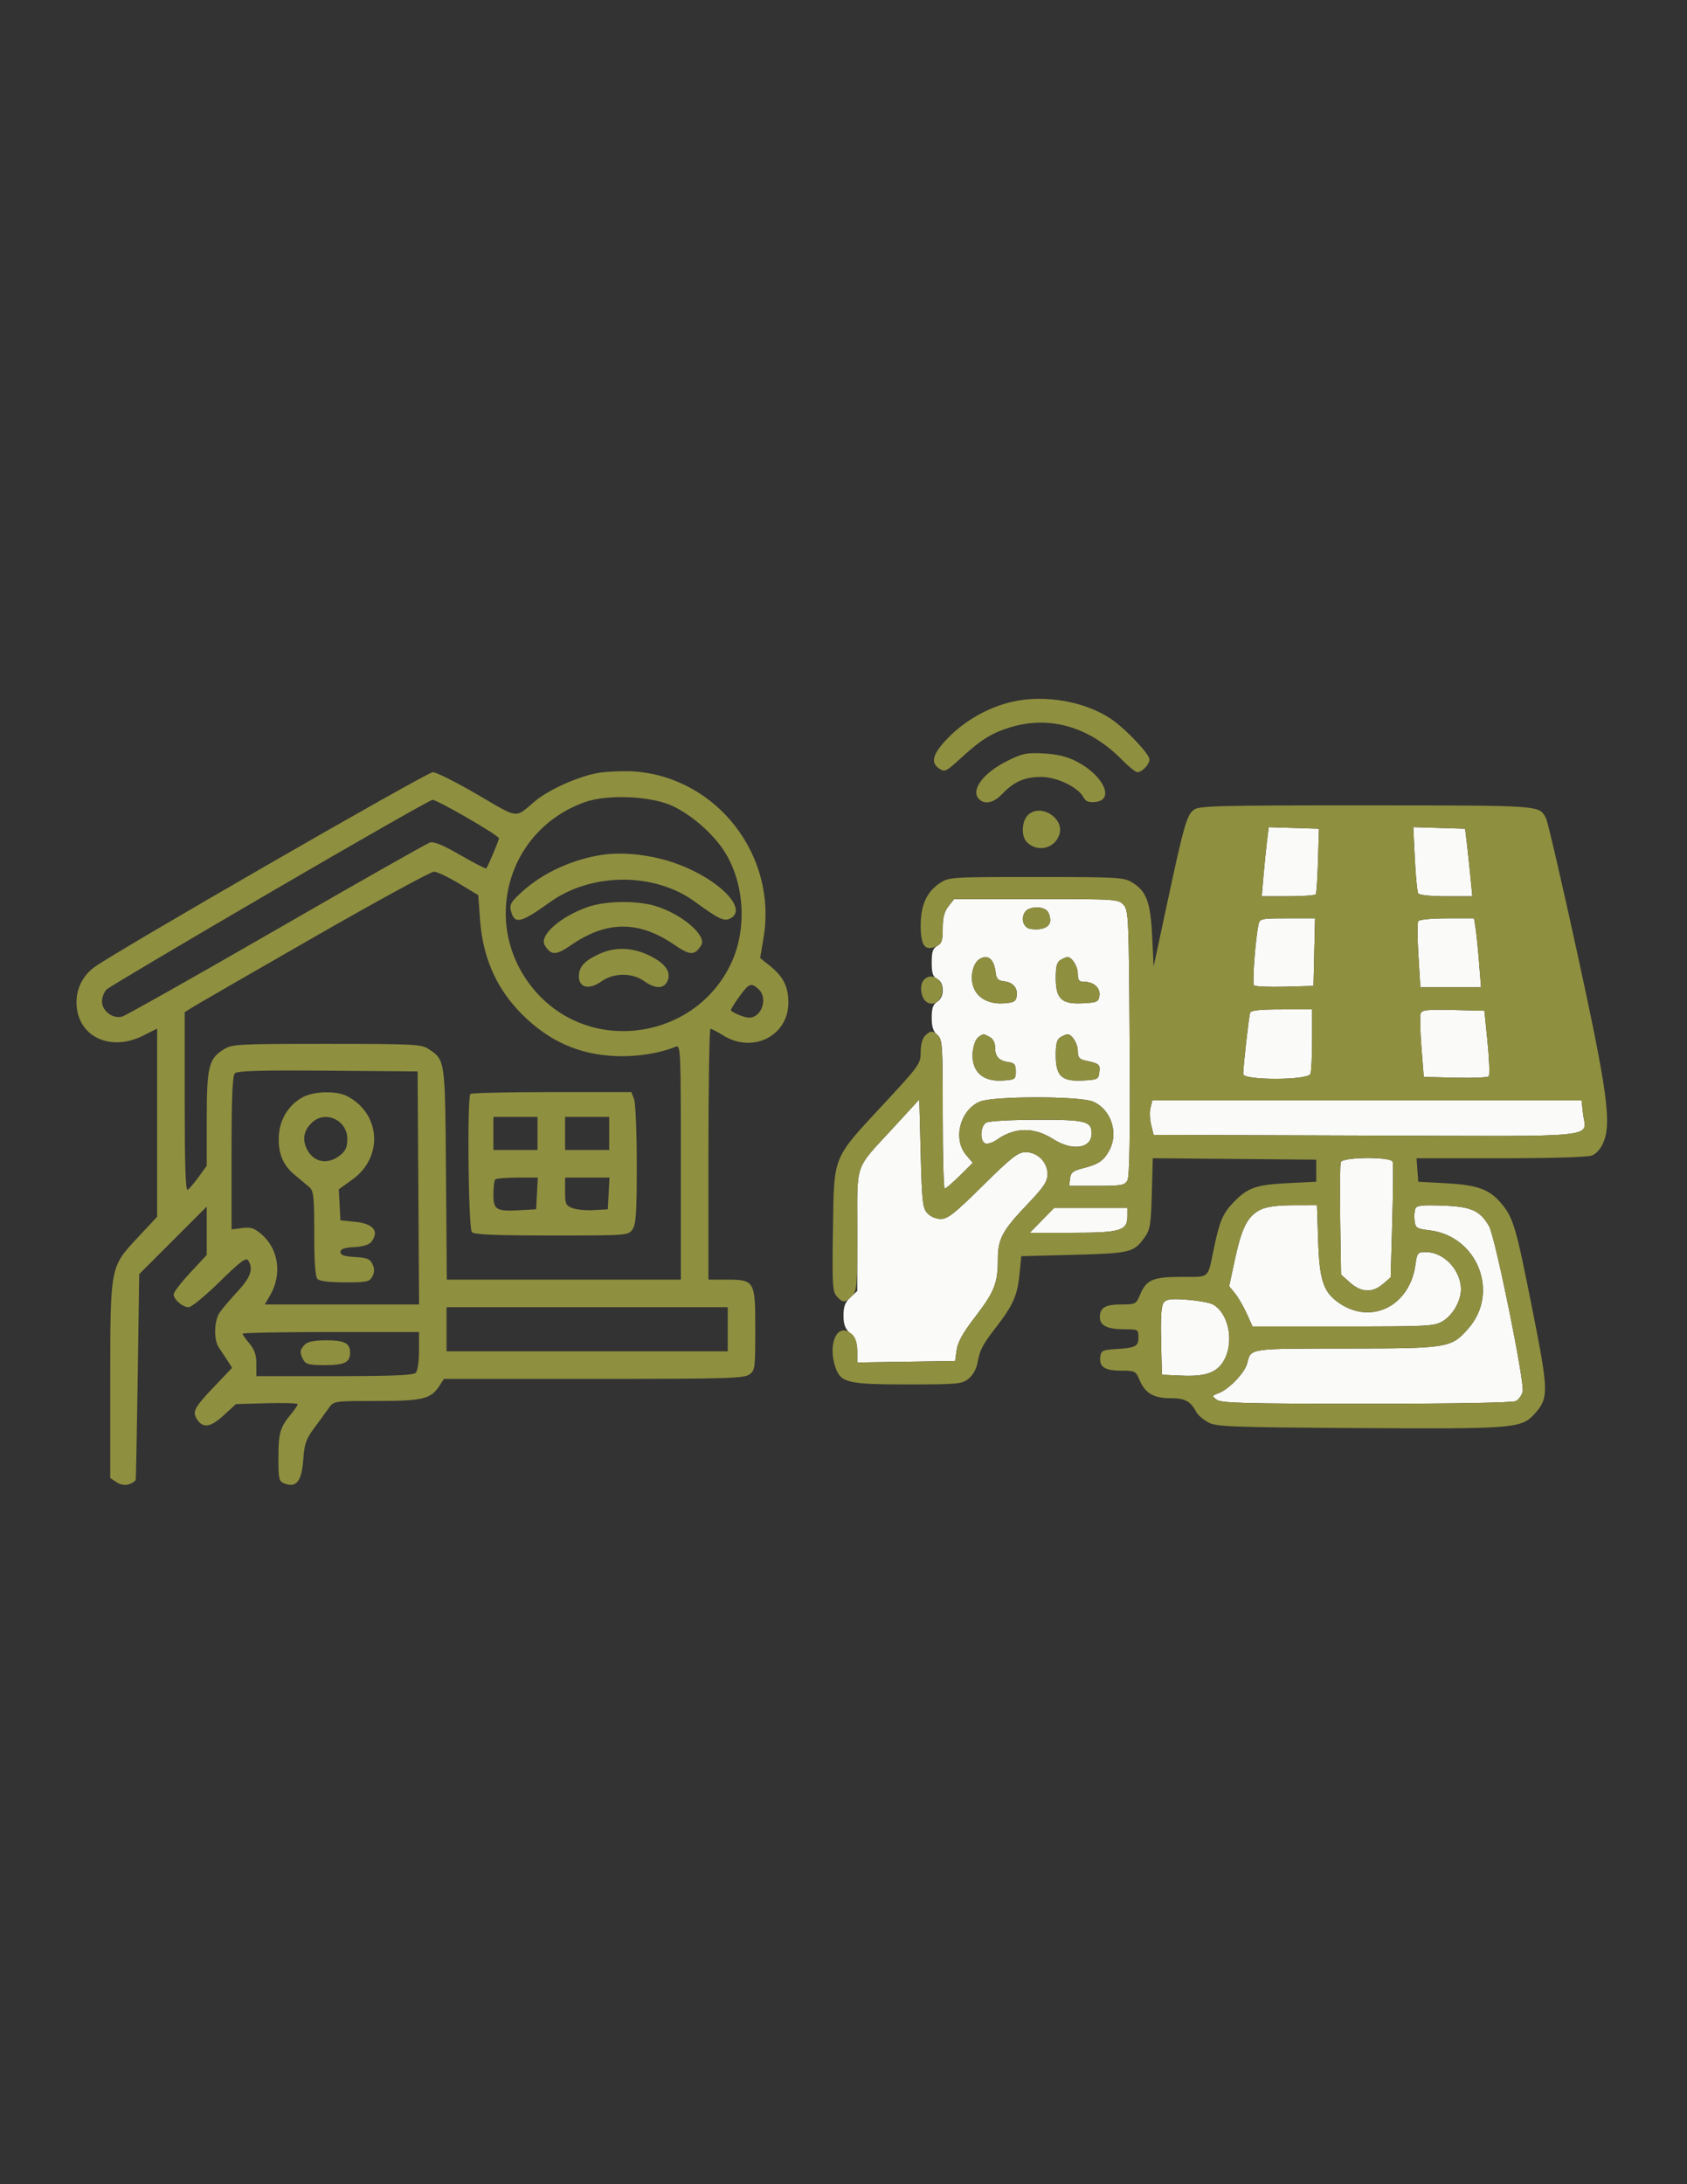
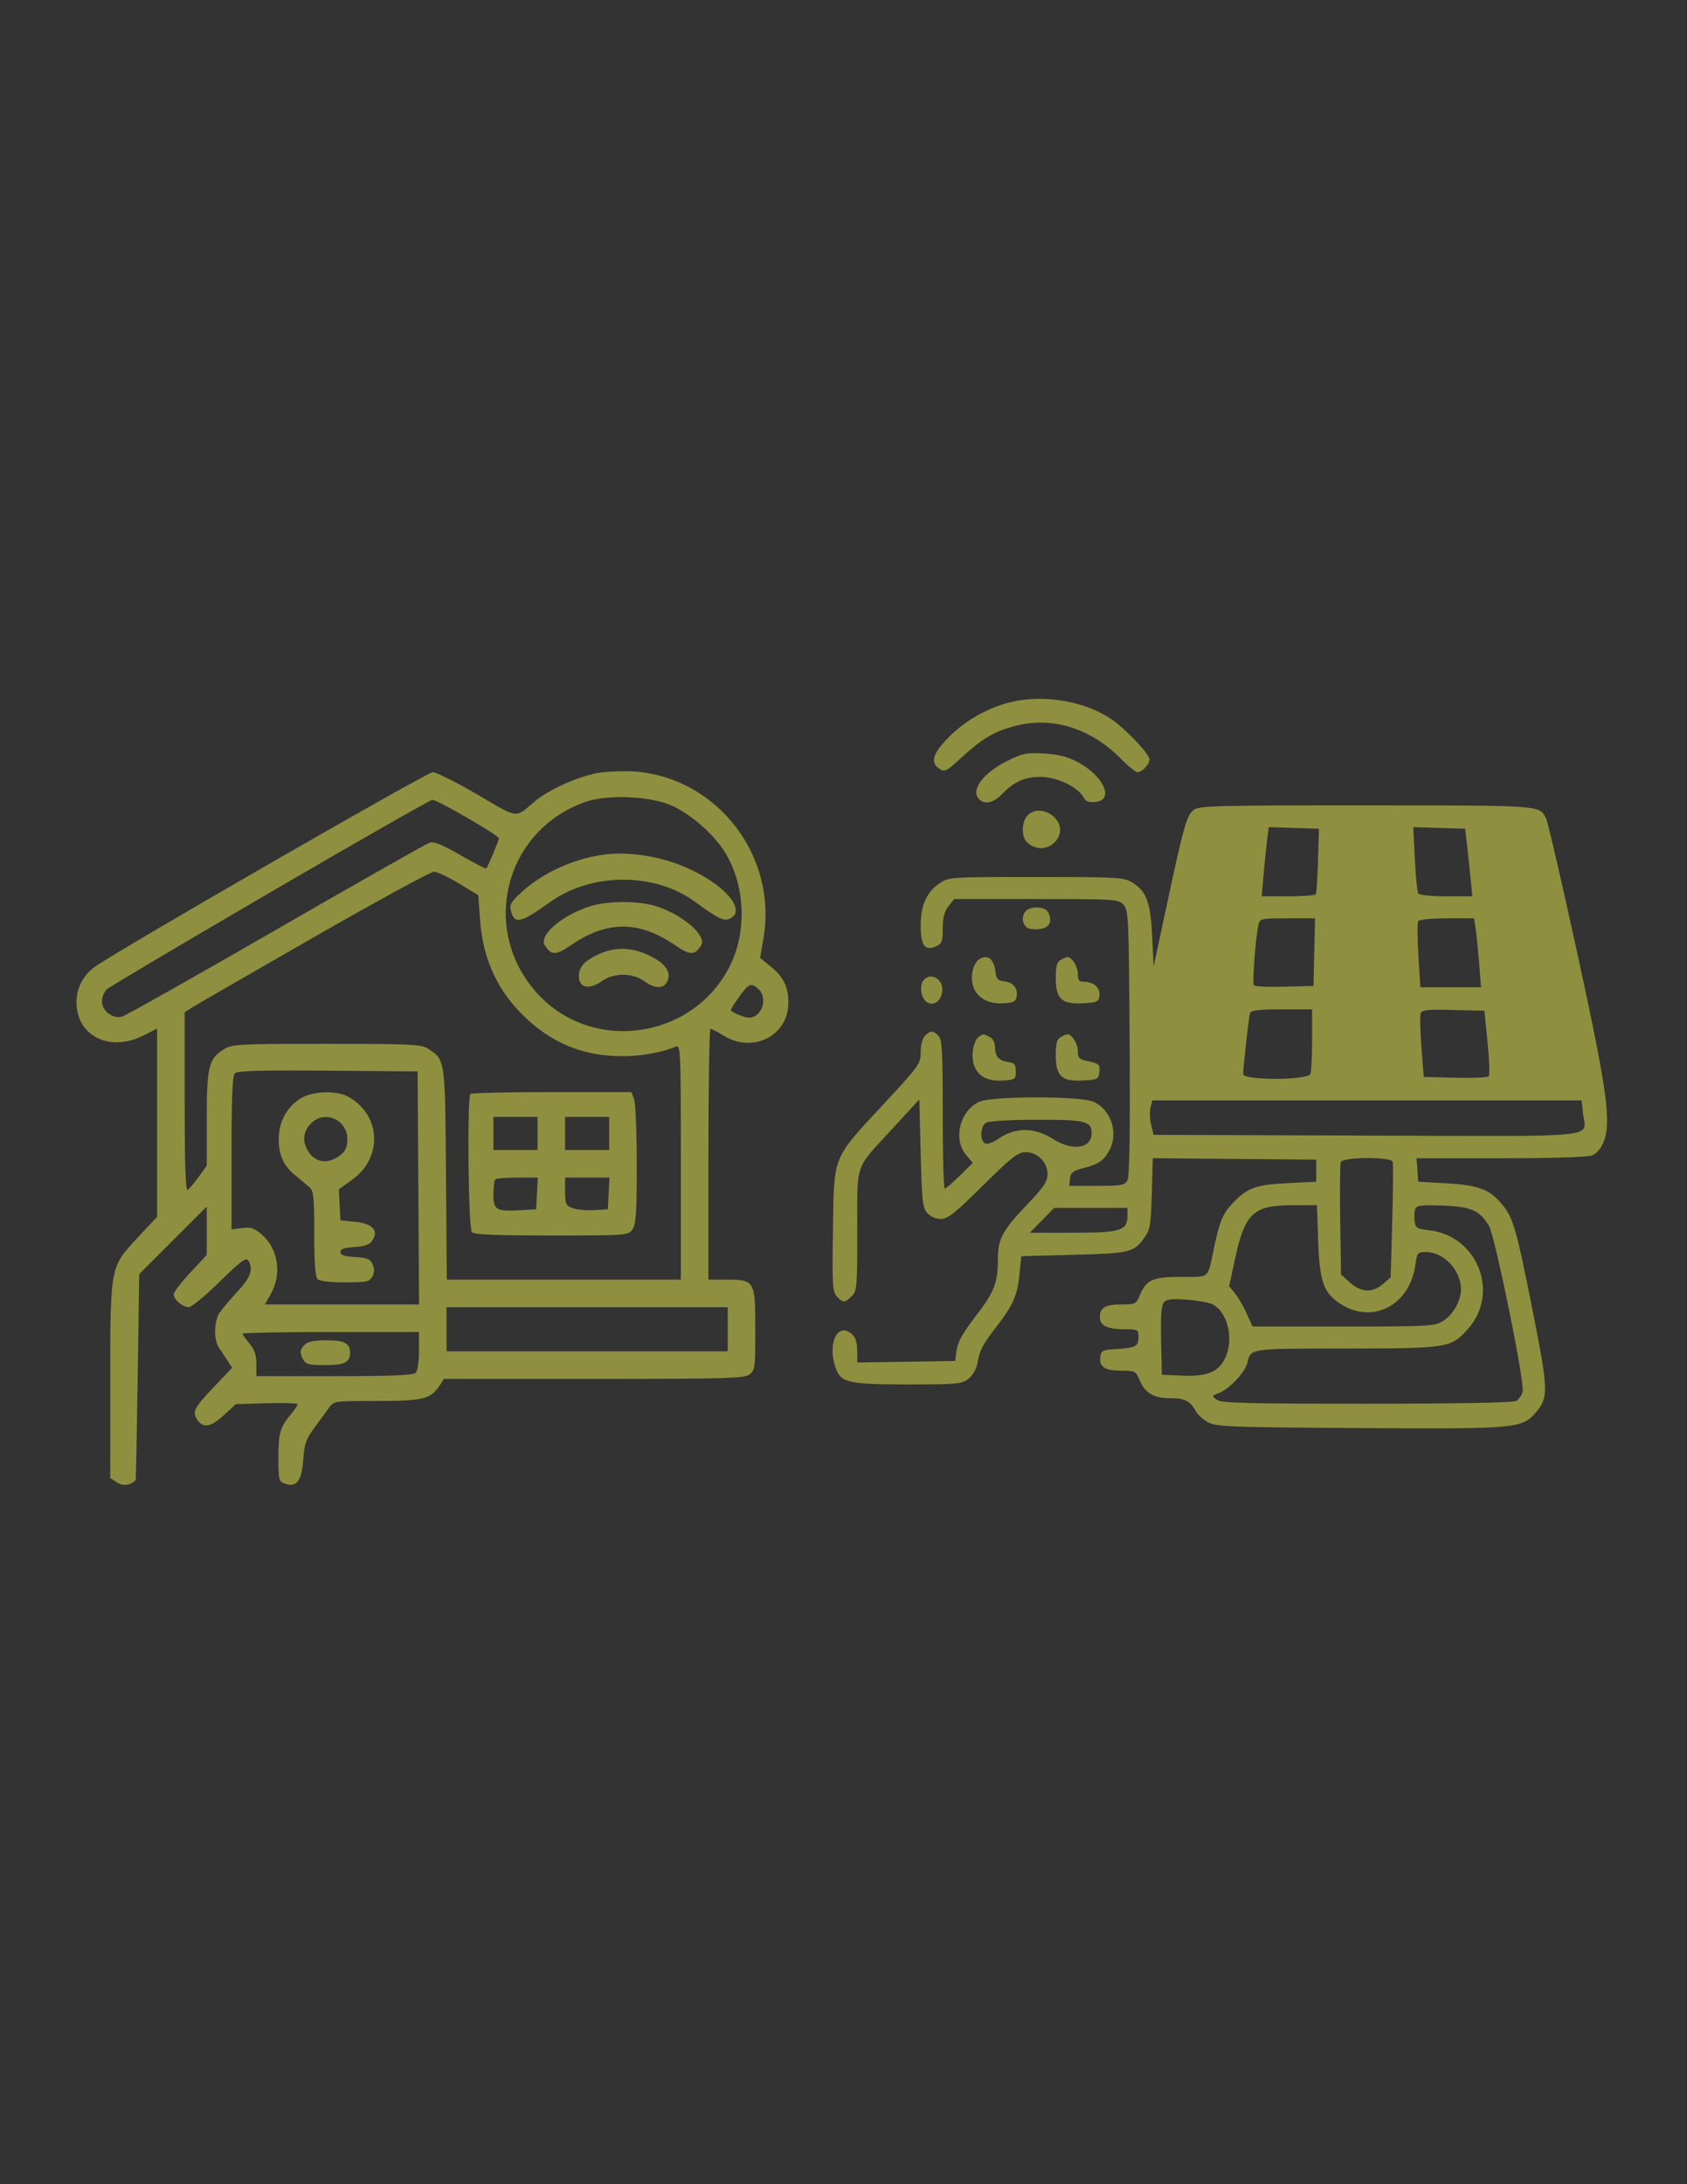
<svg xmlns="http://www.w3.org/2000/svg" width="612" height="792" viewBox="0 0 612 792">
  <rect x="0" y="0" width="612" height="792" fill="#333333" stroke="none" />
-   <path d="M 459.665 304.714 C 459.334 307.346, 458.762 312.988, 458.394 317.250 L 457.724 325 467.303 325 C 472.571 325, 477.089 324.663, 477.342 324.250 C 477.595 323.837, 477.955 318.325, 478.142 312 L 478.483 300.500 469.375 300.214 L 460.267 299.928 459.665 304.714 M 513.265 311.420 C 513.577 317.744, 514.121 323.387, 514.475 323.959 C 514.847 324.562, 519.116 325, 524.620 325 L 534.121 325 533.414 317.750 C 533.025 313.762, 532.435 308.250, 532.103 305.500 L 531.500 300.500 522.099 300.210 L 512.699 299.921 513.265 311.420 M 344.073 328.635 C 342.565 330.552, 342 332.722, 342 336.600 C 342 340.906, 341.616 342.135, 340 343 C 338.415 343.848, 338 345.094, 338 349 C 338 352.906, 338.415 354.152, 340 355 C 341.308 355.700, 342 357.094, 342 359.027 C 342 360.900, 341.267 362.441, 340 363.232 C 338.477 364.183, 338 365.564, 338 369.018 C 338 372.318, 338.545 374.023, 340 375.268 C 341.908 376.902, 342 378.218, 342 403.990 C 342 418.846, 342.322 431, 342.716 431 C 343.109 431, 345.562 428.901, 348.167 426.336 L 352.902 421.672 350.451 418.759 C 345.572 412.961, 348.317 402.437, 355.490 399.440 C 360.378 397.398, 391.622 397.398, 396.510 399.440 C 402.901 402.110, 405.834 410.553, 402.566 416.872 C 400.552 420.766, 398.587 422.161, 393.194 423.523 C 389.233 424.524, 388.451 425.122, 388.184 427.354 L 387.867 430 397.898 430 C 406.962 430, 408.035 429.804, 409.018 427.966 C 409.772 426.558, 410.013 411.210, 409.803 378.070 C 409.515 332.641, 409.403 330.101, 407.595 328.104 C 405.740 326.055, 404.910 326, 375.918 326 L 346.145 326 344.073 328.635 M 372.046 330.445 C 370.116 332.770, 371.157 336.452, 373.852 336.833 C 378.095 337.434, 381 336.153, 381 333.681 C 381 332.426, 380.460 330.860, 379.800 330.200 C 378.146 328.546, 373.500 328.693, 372.046 330.445 M 456.555 335.250 C 455.417 340.544, 454.227 356.566, 454.919 357.287 C 455.334 357.720, 460.360 357.945, 466.087 357.787 L 476.500 357.500 476.781 345.250 L 477.062 333 467.050 333 C 457.477 333, 457.017 333.099, 456.555 335.250 M 514.488 334.019 C 514.141 334.580, 514.176 340.205, 514.565 346.519 L 515.272 358 526.273 358 L 537.275 358 536.587 349.250 C 536.209 344.438, 535.639 338.813, 535.322 336.750 L 534.744 333 524.931 333 C 519.343 333, 514.847 333.439, 514.488 334.019 M 355.313 347.786 C 352.967 349.277, 351.869 354.074, 353.053 357.661 C 354.454 361.906, 358.681 364.214, 364.306 363.805 C 367.814 363.550, 368.553 363.123, 368.827 361.195 C 369.251 358.200, 367.521 356.196, 364.177 355.809 C 362.032 355.561, 361.433 354.904, 361.162 352.500 C 360.626 347.753, 358.306 345.882, 355.313 347.786 M 384.750 348.080 C 383.422 348.854, 383 350.414, 383 354.550 C 383 362.210, 385.109 364.201, 392.798 363.798 C 397.985 363.527, 398.531 363.279, 398.845 361.056 C 399.243 358.237, 396.794 356, 393.309 356 C 391.423 356, 391 355.464, 391 353.071 C 391 350.393, 388.826 346.957, 387.179 347.030 C 386.805 347.047, 385.712 347.519, 384.750 348.080 M 453.507 367.250 C 453.058 368.557, 451 386.787, 451 389.461 C 451 391.791, 474.498 391.750, 475.393 389.418 C 475.727 388.548, 476 382.923, 476 376.918 L 476 366 464.969 366 C 457.039 366, 453.816 366.352, 453.507 367.250 M 515.387 367.435 C 515.070 368.260, 515.191 373.788, 515.655 379.718 L 516.500 390.500 527.916 390.784 C 534.194 390.941, 539.664 390.716, 540.070 390.284 C 540.477 389.853, 540.290 384.325, 539.655 378 L 538.500 366.500 527.231 366.217 C 517.954 365.984, 515.861 366.199, 515.387 367.435 M 355.232 375.836 C 353.299 377.062, 352.229 382.129, 353.163 385.634 C 354.334 390.033, 358.025 392.175, 363.796 391.803 C 368.289 391.514, 368.500 391.365, 368.500 388.500 C 368.500 386.059, 368.034 385.436, 366 385.154 C 362.425 384.660, 361 383.166, 361 379.913 C 361 378.126, 360.282 376.686, 359.066 376.035 C 356.774 374.808, 356.844 374.812, 355.232 375.836 M 384.750 376.080 C 383.422 376.854, 383 378.414, 383 382.550 C 383 390.210, 385.109 392.201, 392.798 391.798 C 398.192 391.516, 398.517 391.351, 398.817 388.744 C 399.141 385.928, 398.840 385.680, 393.750 384.564 C 391.518 384.075, 391 383.414, 391 381.052 C 391 378.390, 388.821 374.957, 387.179 375.030 C 386.805 375.047, 385.712 375.519, 384.750 376.080 M 323.927 409.083 C 309.796 424.459, 311 420.995, 311 446.270 L 311 468.095 308.500 470.412 C 306.585 472.187, 306 473.729, 306 477 C 306 480.271, 306.585 481.813, 308.500 483.588 C 310.378 485.328, 311 486.918, 311 489.975 L 311 494.046 328.750 493.773 L 346.500 493.500 347.055 489.500 C 347.452 486.632, 349.368 483.215, 353.824 477.427 C 360.720 468.468, 362 465.225, 362 456.707 C 362 449.231, 363.568 446.289, 372.636 436.761 C 378.770 430.314, 380 428.465, 380 425.685 C 380 421.313, 376.249 417.660, 371.886 417.784 C 369.238 417.859, 366.747 419.829, 356.523 429.937 C 346.372 439.973, 343.816 442, 341.316 442 C 339.532 442, 337.536 441.145, 336.405 439.897 C 334.709 438.025, 334.445 435.647, 334 418.231 L 333.500 398.667 323.927 409.083 M 417.376 401.637 C 417.012 403.088, 417.116 405.900, 417.607 407.887 L 418.500 411.500 495.712 411.756 C 583.049 412.046, 575.299 412.836, 574.275 403.744 L 573.740 399 495.889 399 L 418.038 399 417.376 401.637 M 357.750 407.080 C 355.592 408.337, 355.384 413.827, 357.465 414.625 C 358.270 414.934, 360.182 414.304, 361.715 413.225 C 368.127 408.708, 375.188 408.629, 381.999 412.999 C 389.010 417.498, 396 416.500, 396 411 C 396 406.533, 393.868 405.998, 376.179 406.030 C 366.720 406.048, 358.742 406.502, 357.750 407.080 M 486.408 421.379 C 486.117 422.138, 486.019 431.625, 486.189 442.463 L 486.500 462.168 489.766 465.084 C 493.812 468.697, 497.877 468.869, 501.694 465.589 L 504.500 463.179 505.074 442.839 C 505.390 431.653, 505.454 421.938, 505.217 421.250 C 504.574 419.386, 487.127 419.505, 486.408 421.379 M 457.256 438.645 C 452.645 440.918, 450.492 445.081, 448.046 456.449 L 445.906 466.398 448.001 468.949 C 449.153 470.352, 451.064 473.637, 452.246 476.250 L 454.397 481 487.330 481 C 518.604 481, 520.428 480.898, 523.526 478.984 C 527.128 476.758, 530 471.663, 530 467.500 C 530 460.602, 523.803 454.011, 517.311 454.004 C 514.267 454, 514.092 454.215, 513.453 458.750 C 511.388 473.410, 497.737 480.386, 486.138 472.710 C 480.119 468.727, 478.676 464.561, 478.186 449.750 L 477.764 437 469.132 437.023 C 463.280 437.038, 459.455 437.561, 457.256 438.645 M 513.431 438.319 C 513.112 439.151, 512.997 441.107, 513.175 442.666 C 513.474 445.275, 513.912 445.550, 518.694 446.134 C 536.009 448.247, 544.080 468.728, 532.704 481.684 C 526.455 488.802, 525.532 488.953, 488.372 488.978 C 452.759 489.002, 453.831 488.841, 452.447 494.356 C 451.599 497.733, 445.897 503.707, 442.156 505.135 C 439.585 506.117, 439.562 506.195, 441.441 507.575 C 443.063 508.766, 451.996 509, 495.757 509 C 527.815 509, 548.837 508.622, 549.951 508.026 C 550.951 507.491, 552.047 505.950, 552.385 504.601 C 553.186 501.411, 542.413 448.431, 540.186 444.605 C 536.875 438.917, 533.763 437.533, 523.435 437.154 C 515.727 436.870, 513.906 437.083, 513.431 438.319 M 378 442.500 L 373.584 447 389.069 447 C 406.506 447, 409 446.242, 409 440.943 L 409 438 395.708 438 L 382.416 438 378 442.500 M 422.196 472.264 C 421.297 473.347, 421.017 477.314, 421.218 486.141 L 421.500 498.500 429 498.818 C 437.890 499.195, 442.071 497.476, 444.447 492.470 C 447.681 485.656, 445.438 475.910, 439.962 472.980 C 438.783 472.348, 434.586 471.588, 430.637 471.289 C 424.954 470.859, 423.193 471.062, 422.196 472.264" stroke="none" fill="#fafaf8" fill-rule="evenodd" />
  <path d="M 367.263 254.451 C 358.766 256.383, 350.346 261.074, 344.197 267.301 C 338.401 273.172, 337.390 276.437, 340.678 278.669 C 342.731 280.064, 343.189 279.842, 348.678 274.804 C 355.953 268.126, 360.031 265.622, 366.932 263.595 C 381.086 259.438, 395.435 263.687, 406.958 275.449 C 409.410 277.952, 411.966 280, 412.637 280 C 414.323 280, 417 277.169, 417 275.386 C 417 273.418, 408.553 264.479, 403.233 260.818 C 393.867 254.371, 379.103 251.757, 367.263 254.451 M 365.236 276.011 C 356.523 280.405, 352.008 286.608, 355.200 289.800 C 357.259 291.859, 360.507 291.125, 363.563 287.911 C 367.806 283.448, 371.746 281.714, 377.645 281.714 C 383.376 281.714, 391.073 285.400, 393.048 289.090 C 393.857 290.601, 394.944 291.038, 397.316 290.808 C 404.563 290.106, 400.285 281.022, 390.343 276.002 C 386.952 274.290, 383.401 273.451, 378.500 273.205 C 372.251 272.890, 370.828 273.191, 365.236 276.011 M 218.112 280.103 C 210.959 281.006, 199.340 286.068, 193.948 290.631 C 186.658 296.801, 188.420 297.015, 173.179 288.105 C 165.555 283.647, 158.279 280, 157.012 280 C 154.883 280, 41.566 345.248, 34.249 350.687 C 29.996 353.848, 27.676 358.494, 27.754 363.691 C 27.937 375.782, 39.939 381.612, 52.033 375.483 L 57 372.966 57 407.089 L 57 441.212 50.013 448.693 C 39.901 459.521, 40 459.003, 40 501.158 L 40 535.954 42.433 537.548 C 44.600 538.968, 47.352 538.630, 49.208 536.715 C 49.323 536.597, 49.660 519.739, 49.958 499.254 L 50.500 462.007 62.750 449.759 L 75 437.510 75 446.280 L 75 455.050 69 461.500 C 65.700 465.047, 63 468.566, 63 469.320 C 63 471.202, 66.267 474, 68.463 474 C 69.457 474, 74.505 469.846, 79.683 464.769 C 87.206 457.391, 89.284 455.835, 90.033 457.019 C 91.996 460.124, 90.955 463.168, 86.170 468.310 C 83.513 471.164, 80.588 474.613, 79.670 475.973 C 77.660 478.948, 77.484 485.799, 79.347 488.527 C 80.087 489.612, 81.485 491.732, 82.453 493.237 L 84.213 495.974 77.763 502.737 C 70.334 510.526, 69.599 511.982, 71.632 514.885 C 73.810 517.994, 76.518 517.485, 81.312 513.066 L 85.580 509.132 96.792 508.816 C 102.959 508.642, 108.003 508.803, 108.002 509.173 C 108.001 509.544, 106.942 511.119, 105.649 512.673 C 101.615 517.522, 101 519.612, 101 528.466 C 101 536.458, 101.159 537.126, 103.250 537.937 C 107.489 539.581, 109.439 537.111, 110 529.384 C 110.427 523.499, 111.008 521.816, 114 517.784 C 115.925 515.190, 118.309 511.928, 119.297 510.534 C 121.088 508.008, 121.144 508, 136.596 508 C 153.389 508, 156.253 507.315, 159.375 502.551 L 161.046 500 215.301 500 C 262.787 500, 269.832 499.806, 271.777 498.443 C 273.905 496.953, 274 496.250, 274 482 C 274 464.327, 273.805 464, 263.277 464 L 257 464 257 418.500 C 257 393.475, 257.337 373.014, 257.750 373.031 C 258.163 373.048, 260.300 374.171, 262.500 375.526 C 273.157 382.090, 286 375.562, 286 363.582 C 286 357.807, 284.181 354.141, 279.419 350.321 L 275.755 347.382 277 340 C 282.005 310.327, 260.232 282.126, 230.500 279.772 C 227.200 279.510, 221.625 279.659, 218.112 280.103 M 212.214 290.837 C 182.913 301.256, 173.971 337.300, 194.982 360.290 C 215.250 382.467, 252.453 376.627, 265.260 349.258 C 271.097 336.785, 270.094 320.189, 262.813 308.748 C 258.783 302.415, 251.174 295.712, 244.192 292.345 C 236.543 288.656, 220.478 287.899, 212.214 290.837 M 98.009 323.594 C 66.388 342.037, 39.726 357.843, 38.759 358.718 C 37.791 359.594, 37 361.580, 37 363.132 C 37 366.553, 40.872 369.503, 44.243 368.648 C 45.484 368.334, 70.654 354.150, 100.176 337.129 C 129.698 320.108, 154.787 305.885, 155.929 305.522 C 157.405 305.054, 160.615 306.369, 167.030 310.072 C 171.993 312.936, 176.208 315.104, 176.397 314.890 C 177.030 314.171, 181 304.755, 181 303.973 C 181 302.926, 158.629 289.992, 156.885 290.030 C 156.123 290.047, 129.629 305.150, 98.009 323.594 M 433.237 293.547 C 430.550 295.429, 429.540 298.936, 423.317 327.999 L 418.500 350.497 417.975 339.499 C 417.383 327.098, 415.907 323.134, 410.701 319.960 C 407.705 318.132, 405.477 318.007, 375.898 318.004 C 344.705 318, 344.252 318.029, 340.898 320.270 C 336.158 323.437, 334.003 328.234, 334.002 335.628 C 334 342.882, 335.542 344.985, 339.530 343.168 C 341.712 342.174, 342 341.414, 342 336.656 C 342 332.721, 342.558 330.560, 344.073 328.635 L 346.145 326 375.918 326 C 404.910 326, 405.740 326.055, 407.595 328.104 C 409.403 330.101, 409.515 332.641, 409.803 378.070 C 410.013 411.210, 409.772 426.558, 409.018 427.966 C 408.035 429.804, 406.962 430, 397.898 430 L 387.867 430 388.184 427.354 C 388.451 425.122, 389.233 424.524, 393.194 423.523 C 398.587 422.161, 400.552 420.766, 402.566 416.872 C 405.834 410.553, 402.901 402.110, 396.510 399.440 C 391.622 397.398, 360.378 397.398, 355.490 399.440 C 348.317 402.437, 345.572 412.961, 350.451 418.759 L 352.902 421.672 348.167 426.336 C 345.562 428.901, 343.109 431, 342.716 431 C 342.322 431, 342 418.882, 342 404.071 C 342 380.924, 341.779 376.922, 340.429 375.571 C 338.455 373.598, 337.545 373.598, 335.571 375.571 C 334.623 376.520, 334 378.873, 334 381.504 C 334 385.716, 333.545 386.355, 320.571 400.332 C 301.794 420.563, 302.589 418.595, 302.173 445.828 C 301.866 465.931, 302.005 468.348, 303.571 470.078 C 305.759 472.496, 306.515 472.485, 309 470 C 310.878 468.122, 311 466.667, 311 446.223 C 311 421.002, 309.797 424.457, 323.927 409.083 L 333.500 398.667 334 418.231 C 334.445 435.647, 334.709 438.025, 336.405 439.897 C 337.536 441.145, 339.532 442, 341.316 442 C 343.816 442, 346.372 439.973, 356.523 429.937 C 366.747 419.829, 369.238 417.859, 371.886 417.784 C 376.249 417.660, 380 421.313, 380 425.685 C 380 428.465, 378.770 430.314, 372.636 436.761 C 363.568 446.289, 362 449.231, 362 456.707 C 362 465.225, 360.720 468.468, 353.824 477.427 C 349.368 483.215, 347.452 486.632, 347.055 489.500 L 346.500 493.500 328.750 493.773 L 311 494.046 311 490.605 C 311 486.104, 310.200 484.178, 307.799 482.893 C 303.164 480.412, 300.392 488.088, 303.108 495.881 C 305.031 501.396, 307.617 502, 329.315 502 C 347.353 502, 348.915 501.855, 351.328 499.957 C 352.902 498.719, 354.189 496.452, 354.594 494.207 C 355.451 489.458, 356.372 487.708, 361.543 481 C 367.529 473.235, 369.099 469.664, 369.846 462.115 L 370.500 455.500 389.500 455 C 410.044 454.459, 411.333 454.146, 415.180 448.752 C 417.258 445.839, 417.537 444.169, 417.851 432.735 L 418.202 419.971 447.851 420.235 L 477.500 420.500 477.500 424.500 L 477.500 428.500 467 429.029 C 455.491 429.609, 452.565 430.670, 447.311 436.165 C 443.607 440.039, 442.421 442.843, 440.413 452.477 C 438.021 463.950, 439.082 463, 428.655 463 C 418.212 463, 415.852 464.025, 413.537 469.567 C 412.156 472.871, 411.901 473, 406.751 473 C 400.932 473, 399 474.163, 399 477.665 C 399 480.662, 401.758 482, 407.934 482 C 412.889 482, 413 482.065, 413 484.981 C 413 488.277, 411.958 488.770, 404 489.236 C 400.157 489.462, 399.452 489.836, 399.173 491.805 C 398.640 495.569, 400.689 497, 406.609 497 C 411.755 497, 412.031 497.137, 413.381 500.369 C 415.382 505.159, 418.512 507, 424.651 507 C 429.933 507, 431.889 508.056, 434.036 512.068 C 434.599 513.119, 436.508 514.771, 438.280 515.740 C 441.211 517.342, 446.072 517.529, 492.500 517.823 C 549.670 518.184, 552.049 517.986, 556.900 512.461 C 561.845 506.829, 561.794 504.532, 556.075 475.660 C 550.025 445.115, 549.048 441.728, 544.817 436.594 C 540.428 431.269, 536.197 429.699, 524.500 429.053 L 514.500 428.500 514.193 424.250 L 513.885 420 544.377 420 C 562.155 420, 575.960 419.586, 577.483 419.006 C 579.082 418.398, 580.707 416.555, 581.668 414.256 C 584.679 407.061, 583.082 395.531, 572.108 345.195 C 566.555 319.727, 561.486 297.902, 560.842 296.695 C 558.316 291.951, 559.901 292.065, 495.973 292.032 C 442.943 292.004, 435.171 292.192, 433.237 293.547 M 372.699 295.780 C 370.595 298.105, 370.490 303.347, 372.506 305.363 C 376.335 309.192, 382.611 307.745, 384.294 302.646 C 386.324 296.494, 377.032 290.992, 372.699 295.780 M 459.665 304.714 C 459.334 307.346, 458.762 312.988, 458.394 317.250 L 457.724 325 467.303 325 C 472.571 325, 477.089 324.663, 477.342 324.250 C 477.595 323.837, 477.955 318.325, 478.142 312 L 478.483 300.500 469.375 300.214 L 460.267 299.928 459.665 304.714 M 513.265 311.420 C 513.577 317.744, 514.121 323.387, 514.475 323.959 C 514.847 324.562, 519.116 325, 524.620 325 L 534.121 325 533.414 317.750 C 533.025 313.762, 532.435 308.250, 532.103 305.500 L 531.500 300.500 522.099 300.210 L 512.699 299.921 513.265 311.420 M 218.402 309.971 C 207.652 311.602, 196.927 316.525, 189.525 323.226 C 185.416 326.947, 184.783 327.999, 185.334 330.194 C 186.616 335.302, 188.758 334.836, 199.548 327.103 C 214.579 316.330, 237.419 316.257, 252.047 326.936 C 260.769 333.302, 262.726 334.217, 265.009 332.995 C 271.762 329.381, 259.786 317.882, 243.769 312.602 C 235.434 309.855, 225.774 308.853, 218.402 309.971 M 113.466 340.065 C 90.384 353.300, 70.487 364.786, 69.250 365.588 L 67 367.046 67 399.582 C 67 422.362, 67.320 431.920, 68.066 431.459 C 68.652 431.097, 70.452 428.978, 72.066 426.750 L 75 422.700 75 405.751 C 75 386.762, 75.733 383.803, 81.266 380.456 C 84.308 378.616, 86.524 378.500, 118.545 378.500 C 149.386 378.500, 152.842 378.666, 155.281 380.264 C 161.568 384.384, 161.472 383.712, 161.795 425.704 L 162.089 464 204.545 464 L 247 464 247 421.393 C 247 381.208, 246.901 378.827, 245.250 379.505 C 240.050 381.642, 232.652 382.978, 225.960 382.988 C 212.351 383.010, 201.315 378.774, 191.393 369.721 C 180.857 360.107, 175.223 348.284, 174.151 333.540 L 173.500 324.580 166.500 320.363 C 162.650 318.044, 158.584 316.114, 157.466 316.073 C 156.347 316.033, 136.547 326.829, 113.466 340.065 M 213.314 328.857 C 203.277 332.326, 195.433 339.293, 197.636 342.784 C 199.986 346.510, 201.629 346.498, 207.157 342.713 C 213.819 338.152, 219.859 336, 226 336 C 232.141 336, 238.181 338.152, 244.843 342.713 C 250.371 346.498, 252.014 346.510, 254.364 342.784 C 256.577 339.277, 247.302 331.355, 237.614 328.478 C 230.866 326.474, 219.707 326.648, 213.314 328.857 M 372.046 330.445 C 370.116 332.770, 371.157 336.452, 373.852 336.833 C 378.095 337.434, 381 336.153, 381 333.681 C 381 332.426, 380.460 330.860, 379.800 330.200 C 378.146 328.546, 373.500 328.693, 372.046 330.445 M 456.555 335.250 C 455.417 340.544, 454.227 356.566, 454.919 357.287 C 455.334 357.720, 460.360 357.945, 466.087 357.787 L 476.500 357.500 476.781 345.250 L 477.062 333 467.050 333 C 457.477 333, 457.017 333.099, 456.555 335.250 M 514.488 334.019 C 514.141 334.580, 514.176 340.205, 514.565 346.519 L 515.272 358 526.273 358 L 537.275 358 536.587 349.250 C 536.209 344.438, 535.639 338.813, 535.322 336.750 L 534.744 333 524.931 333 C 519.343 333, 514.847 333.439, 514.488 334.019 M 217.468 345.876 C 212.038 348.342, 210 350.574, 210 354.052 C 210 358.193, 213.765 359.017, 218.208 355.848 C 222.621 352.700, 229.319 352.658, 233.654 355.750 C 237.526 358.512, 240.594 358.628, 241.965 356.065 C 243.732 352.764, 241.618 349.487, 235.876 346.626 C 229.588 343.492, 223.281 343.235, 217.468 345.876 M 355.313 347.786 C 352.967 349.277, 351.869 354.074, 353.053 357.661 C 354.454 361.906, 358.681 364.214, 364.306 363.805 C 367.814 363.550, 368.553 363.123, 368.827 361.195 C 369.251 358.200, 367.521 356.196, 364.177 355.809 C 362.032 355.561, 361.433 354.904, 361.162 352.500 C 360.626 347.753, 358.306 345.882, 355.313 347.786 M 384.750 348.080 C 383.422 348.854, 383 350.414, 383 354.550 C 383 362.210, 385.109 364.201, 392.798 363.798 C 397.985 363.527, 398.531 363.279, 398.845 361.056 C 399.243 358.237, 396.794 356, 393.309 356 C 391.423 356, 391 355.464, 391 353.071 C 391 350.393, 388.826 346.957, 387.179 347.030 C 386.805 347.047, 385.712 347.519, 384.750 348.080 M 335.050 355.440 C 333.416 357.409, 334.117 362.058, 336.250 363.394 C 338.715 364.937, 341.414 363.031, 341.836 359.448 C 342.352 355.069, 337.659 352.296, 335.050 355.440 M 268.064 361.561 C 266.262 364.069, 264.948 366.258, 265.144 366.425 C 266.476 367.562, 270.181 369, 271.779 369 C 276.364 369, 278.707 361.855, 275.171 358.655 C 272.473 356.213, 271.667 356.543, 268.064 361.561 M 453.507 367.250 C 453.058 368.557, 451 386.787, 451 389.461 C 451 391.791, 474.498 391.750, 475.393 389.418 C 475.727 388.548, 476 382.923, 476 376.918 L 476 366 464.969 366 C 457.039 366, 453.816 366.352, 453.507 367.250 M 515.387 367.435 C 515.070 368.260, 515.191 373.788, 515.655 379.718 L 516.500 390.500 527.916 390.784 C 534.194 390.941, 539.664 390.716, 540.070 390.284 C 540.477 389.853, 540.290 384.325, 539.655 378 L 538.500 366.500 527.231 366.217 C 517.954 365.984, 515.861 366.199, 515.387 367.435 M 355.232 375.836 C 353.299 377.062, 352.229 382.129, 353.163 385.634 C 354.334 390.033, 358.025 392.175, 363.796 391.803 C 368.289 391.514, 368.500 391.365, 368.500 388.500 C 368.500 386.059, 368.034 385.436, 366 385.154 C 362.425 384.660, 361 383.166, 361 379.913 C 361 378.126, 360.282 376.686, 359.066 376.035 C 356.774 374.808, 356.844 374.812, 355.232 375.836 M 384.750 376.080 C 383.422 376.854, 383 378.414, 383 382.550 C 383 390.210, 385.109 392.201, 392.798 391.798 C 398.192 391.516, 398.517 391.351, 398.817 388.744 C 399.141 385.928, 398.840 385.680, 393.750 384.564 C 391.518 384.075, 391 383.414, 391 381.052 C 391 378.390, 388.821 374.957, 387.179 375.030 C 386.805 375.047, 385.712 375.519, 384.750 376.080 M 85.213 389.187 C 84.321 390.079, 84 397.720, 84 418.105 L 84 445.810 87.799 445.300 C 90.887 444.886, 92.183 445.283, 94.727 447.424 C 101.081 452.771, 102.429 462.077, 97.960 469.750 L 96.067 473 124.045 473 L 152.022 473 151.761 430.750 L 151.500 388.500 118.963 388.237 C 94.493 388.039, 86.126 388.274, 85.213 389.187 M 110.180 397.682 C 105.242 400.115, 101.779 405.241, 101.233 410.926 C 100.603 417.483, 102.394 422.302, 106.811 425.933 C 108.840 427.601, 111.287 429.648, 112.250 430.483 C 113.774 431.804, 114 433.973, 114 447.300 C 114 457.867, 114.371 462.971, 115.200 463.800 C 115.951 464.551, 119.681 465, 125.165 465 C 133.080 465, 134.040 464.794, 135.068 462.874 C 135.882 461.351, 135.905 460.088, 135.149 458.427 C 134.268 456.495, 133.208 456.057, 128.796 455.804 C 124.890 455.580, 123.500 455.106, 123.500 454 C 123.500 452.906, 124.853 452.421, 128.500 452.207 C 131.698 452.019, 133.950 451.319, 134.750 450.265 C 137.668 446.419, 135.433 443.699, 128.807 443.033 L 123.500 442.500 123.204 436.877 L 122.908 431.254 127.839 427.711 C 139.149 419.586, 138.137 403.776, 125.901 397.449 C 122.188 395.529, 114.312 395.645, 110.180 397.682 M 170.667 396.667 C 169.394 397.939, 169.900 445.500, 171.200 446.800 C 172.076 447.676, 179.899 448, 200.143 448 C 227.679 448, 227.898 447.983, 229.443 445.777 C 230.733 443.936, 231 439.923, 231 422.343 C 231 410.676, 230.561 399.976, 230.025 398.565 L 229.050 396 200.191 396 C 184.319 396, 171.033 396.300, 170.667 396.667 M 417.376 401.637 C 417.012 403.088, 417.116 405.900, 417.607 407.887 L 418.500 411.500 495.712 411.756 C 583.049 412.046, 575.299 412.836, 574.275 403.744 L 573.740 399 495.889 399 L 418.038 399 417.376 401.637 M 113.201 407.028 C 110.186 409.836, 109.552 413.233, 111.382 416.771 C 113.852 421.548, 118.883 422.453, 123.365 418.927 C 125.398 417.329, 126 415.973, 126 413 C 126 406.178, 118.080 402.482, 113.201 407.028 M 179 411 L 179 417 187 417 L 195 417 195 411 L 195 405 187 405 L 179 405 179 411 M 205 411 L 205 417 213 417 L 221 417 221 411 L 221 405 213 405 L 205 405 205 411 M 357.750 407.080 C 355.592 408.337, 355.384 413.827, 357.465 414.625 C 358.270 414.934, 360.182 414.304, 361.715 413.225 C 368.127 408.708, 375.188 408.629, 381.999 412.999 C 389.010 417.498, 396 416.500, 396 411 C 396 406.533, 393.868 405.998, 376.179 406.030 C 366.720 406.048, 358.742 406.502, 357.750 407.080 M 486.408 421.379 C 486.117 422.138, 486.019 431.625, 486.189 442.463 L 486.500 462.168 489.766 465.084 C 493.812 468.697, 497.877 468.869, 501.694 465.589 L 504.500 463.179 505.074 442.839 C 505.390 431.653, 505.454 421.938, 505.217 421.250 C 504.574 419.386, 487.127 419.505, 486.408 421.379 M 179.667 427.667 C 179.300 428.033, 179 430.500, 179 433.148 C 179 438.755, 180.007 439.322, 189.053 438.809 L 194.500 438.500 194.800 432.750 L 195.100 427 187.717 427 C 183.656 427, 180.033 427.300, 179.667 427.667 M 205 432.025 C 205 436.557, 205.263 437.150, 207.686 438.071 C 209.163 438.632, 212.650 438.959, 215.436 438.796 L 220.500 438.500 220.800 432.750 L 221.100 427 213.050 427 L 205 427 205 432.025 M 457.256 438.645 C 452.645 440.918, 450.492 445.081, 448.046 456.449 L 445.906 466.398 448.001 468.949 C 449.153 470.352, 451.064 473.637, 452.246 476.250 L 454.397 481 487.330 481 C 518.604 481, 520.428 480.898, 523.526 478.984 C 527.128 476.758, 530 471.663, 530 467.500 C 530 460.602, 523.803 454.011, 517.311 454.004 C 514.267 454, 514.092 454.215, 513.453 458.750 C 511.388 473.410, 497.737 480.386, 486.138 472.710 C 480.119 468.727, 478.676 464.561, 478.186 449.750 L 477.764 437 469.132 437.023 C 463.280 437.038, 459.455 437.561, 457.256 438.645 M 513.431 438.319 C 513.112 439.151, 512.997 441.107, 513.175 442.666 C 513.474 445.275, 513.912 445.550, 518.694 446.134 C 536.009 448.247, 544.080 468.728, 532.704 481.684 C 526.455 488.802, 525.532 488.953, 488.372 488.978 C 452.759 489.002, 453.831 488.841, 452.447 494.356 C 451.599 497.733, 445.897 503.707, 442.156 505.135 C 439.585 506.117, 439.562 506.195, 441.441 507.575 C 443.063 508.766, 451.996 509, 495.757 509 C 527.815 509, 548.837 508.622, 549.951 508.026 C 550.951 507.491, 552.047 505.950, 552.385 504.601 C 553.186 501.411, 542.413 448.431, 540.186 444.605 C 536.875 438.917, 533.763 437.533, 523.435 437.154 C 515.727 436.870, 513.906 437.083, 513.431 438.319 M 378 442.500 L 373.584 447 389.069 447 C 406.506 447, 409 446.242, 409 440.943 L 409 438 395.708 438 L 382.416 438 378 442.500 M 422.196 472.264 C 421.297 473.347, 421.017 477.314, 421.218 486.141 L 421.500 498.500 429 498.818 C 437.890 499.195, 442.071 497.476, 444.447 492.470 C 447.681 485.656, 445.438 475.910, 439.962 472.980 C 438.783 472.348, 434.586 471.588, 430.637 471.289 C 424.954 470.859, 423.193 471.062, 422.196 472.264 M 162 482 L 162 490 213 490 L 264 490 264 482 L 264 474 213 474 L 162 474 162 482 M 88 483.606 C 88 483.939, 89.125 485.548, 90.500 487.182 C 92.342 489.372, 93 491.318, 93 494.577 L 93 499 121.300 499 C 141.978 499, 149.923 498.677, 150.800 497.800 C 151.498 497.102, 152 493.756, 152 489.800 L 152 483 120 483 C 102.400 483, 88 483.273, 88 483.606 M 110.571 487.571 C 108.729 489.414, 108.629 490.438, 110.035 493.066 C 110.902 494.685, 112.170 495, 117.835 495 C 124.996 495, 127 494.016, 127 490.500 C 127 487.054, 124.980 486, 118.371 486 C 114.042 486, 111.664 486.479, 110.571 487.571" stroke="none" fill="#8f8f40" fill-rule="evenodd" />
</svg>